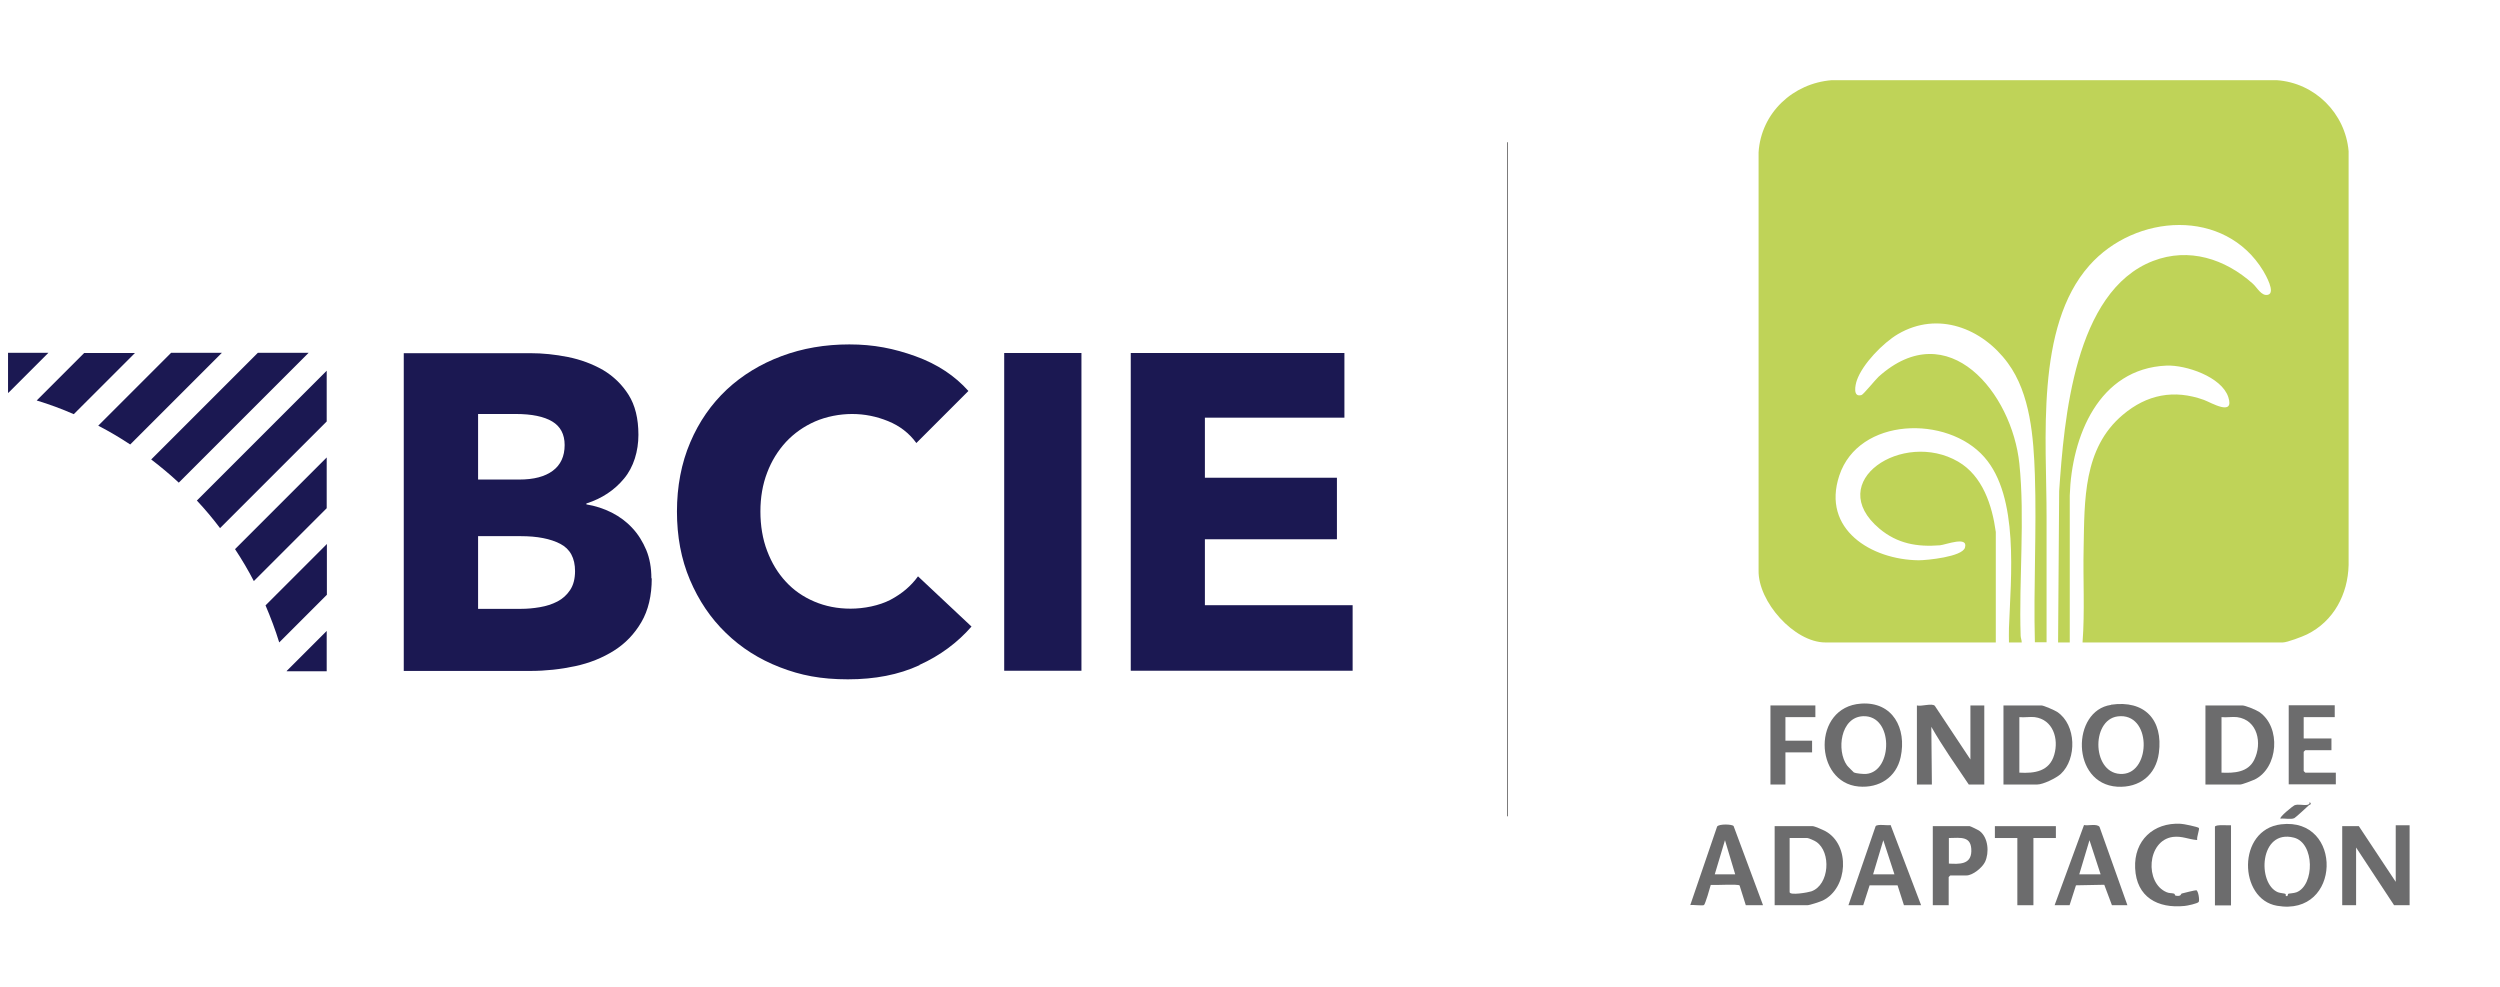
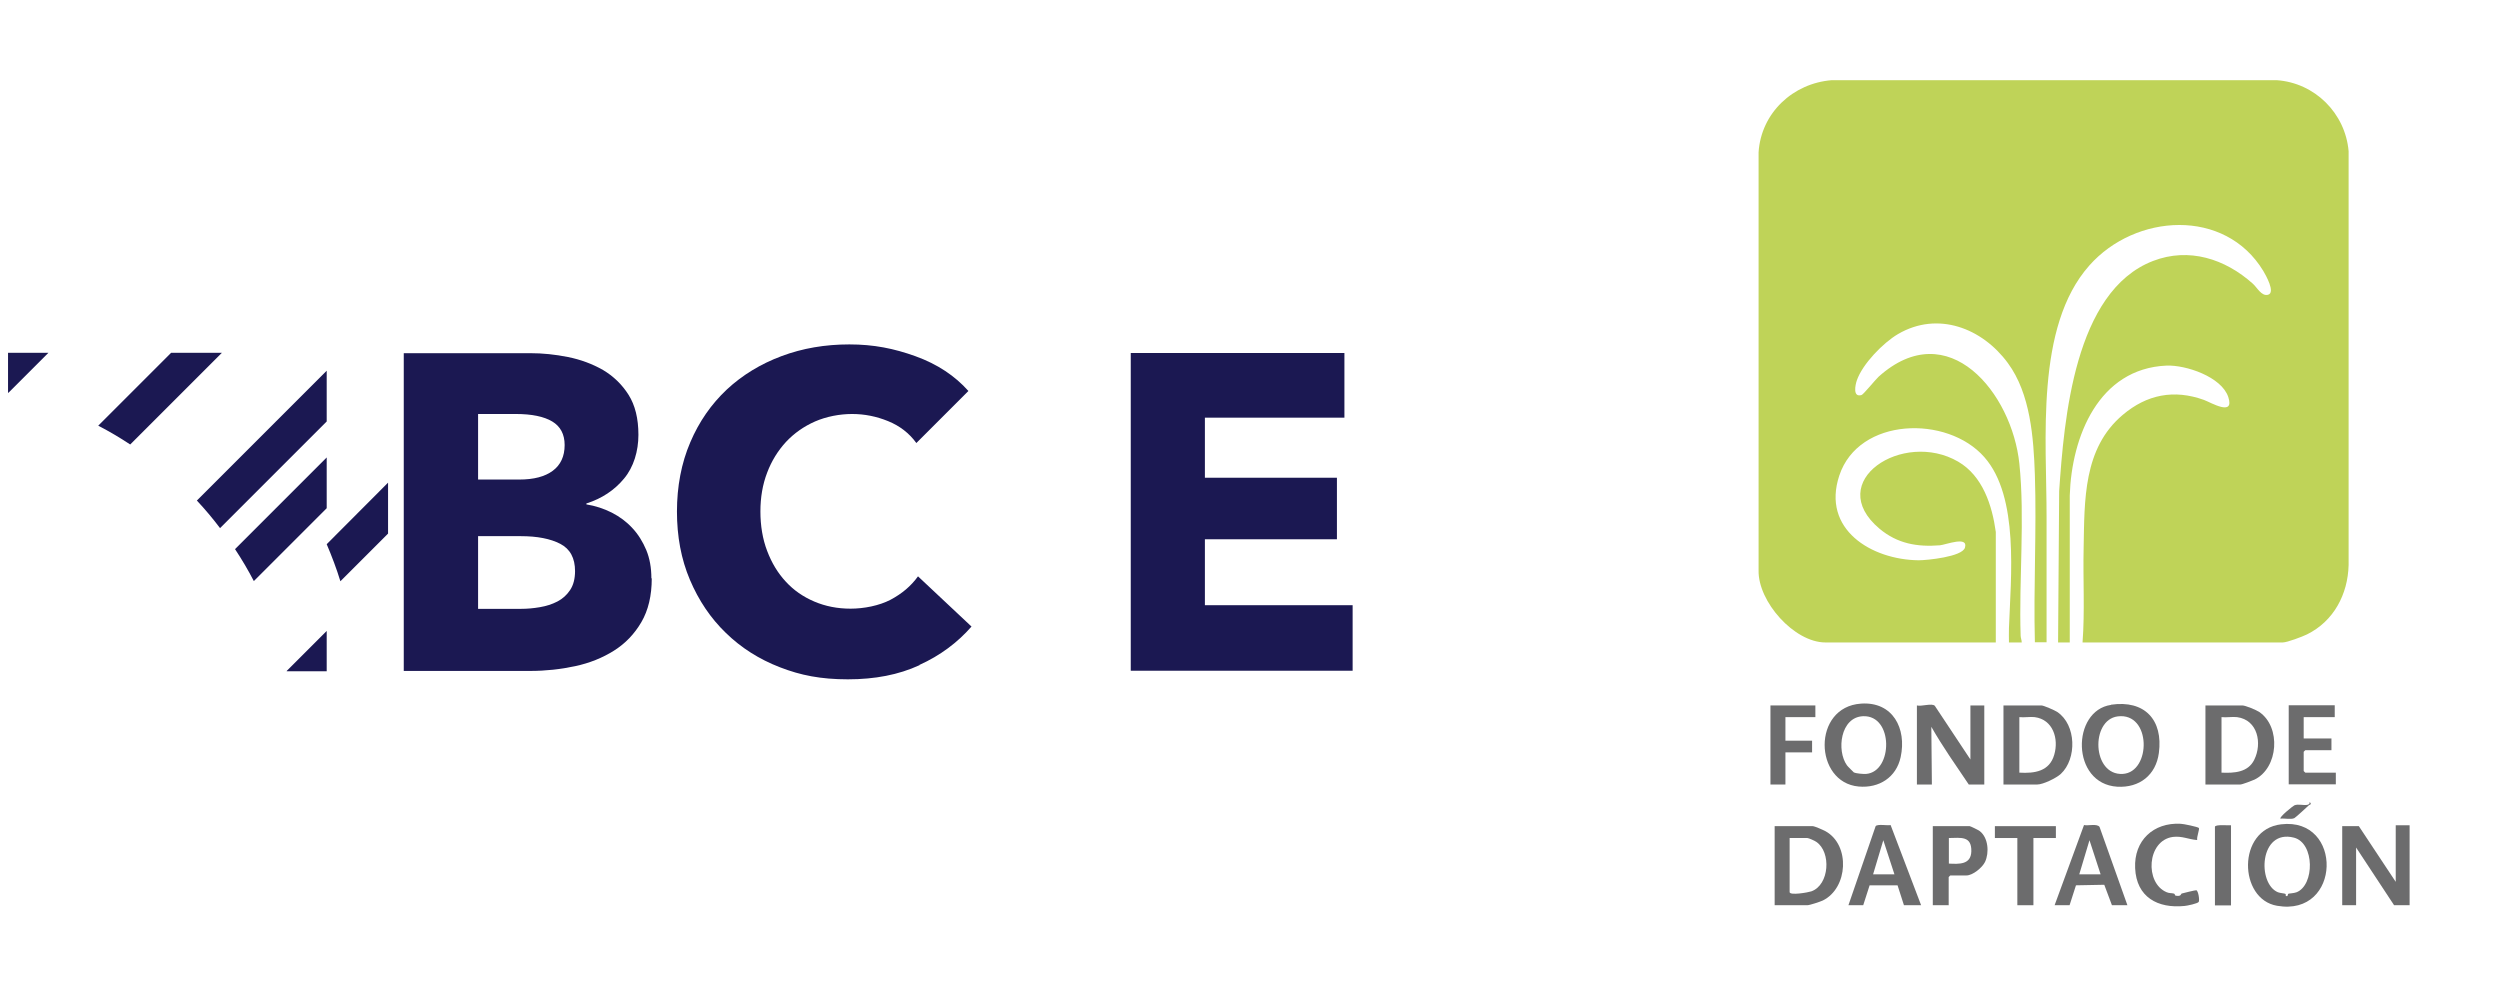
<svg xmlns="http://www.w3.org/2000/svg" id="Capa_1" version="1.1" viewBox="0 0 1369 540.4">
  <defs>
    <style>
      .st0 {
        fill: #6c6c6d;
      }

      .st1 {
        fill: #1b1852;
      }

      .st2 {
        fill: none;
        stroke: #706f6f;
        stroke-miterlimit: 10;
        stroke-width: .5px;
      }

      .st3 {
        fill: #bfd358;
      }
    </style>
  </defs>
  <g>
    <g>
      <path class="st1" d="M4.4,193.2v21.9h.2l21.9-21.9H4.4Z" />
-       <path class="st1" d="M46.2,193.2l-26.1,26.1c6.9,2.1,13.7,4.6,20.3,7.5l33.5-33.5h-27.8,0Z" />
      <path class="st1" d="M93.7,193.2l-39.9,39.9c6,3.1,11.9,6.6,17.5,10.3l50.2-50.2h-27.8Z" />
-       <path class="st1" d="M141.2,193.2l-58.4,58.4c5.2,4,10.3,8.2,15.1,12.7l71.1-71.1h-27.8Z" />
      <path class="st1" d="M178.9,203l-71.1,71.1c4.5,4.8,8.7,9.8,12.7,15.1l58.4-58.4v-27.8h0Z" />
      <path class="st1" d="M178.9,250.5l-50.2,50.2c3.7,5.6,7.2,11.5,10.3,17.5l39.9-39.9v-27.8h0Z" />
-       <path class="st1" d="M178.9,298l-33.5,33.5c2.8,6.6,5.4,13.4,7.5,20.3l26.1-26.1v-27.8h-.1Z" />
+       <path class="st1" d="M178.9,298c2.8,6.6,5.4,13.4,7.5,20.3l26.1-26.1v-27.8h-.1Z" />
      <path class="st1" d="M178.9,367.7v-22.2l-21.9,21.9v.2h21.9Z" />
    </g>
    <g>
      <path class="st1" d="M356.9,316.7c0,9.5-1.9,17.5-5.7,24-3.8,6.5-8.8,11.7-15,15.6s-13.3,6.8-21.3,8.5c-7.9,1.7-16.1,2.6-24.5,2.6h-69.3v-174h69.3c6.7,0,13.6.7,20.6,2.1,7,1.4,13.4,3.8,19.2,7.1,5.7,3.4,10.4,7.9,14,13.6,3.6,5.7,5.4,13,5.4,21.9s-2.6,17.7-7.9,24c-5.2,6.3-12.1,10.9-20.6,13.6v.5c4.9.8,9.5,2.3,13.9,4.5,4.3,2.2,8.1,5,11.3,8.5,3.2,3.4,5.7,7.5,7.6,12,1.9,4.6,2.8,9.8,2.8,15.5h.2ZM309.2,243.7c0-5.9-2.3-10.2-6.8-12.9s-11.2-4.1-20-4.1h-20.6v35.9h22.6c7.9,0,14-1.6,18.3-4.8,4.3-3.2,6.5-7.9,6.5-14.1h0ZM314.9,312.8c0-7.2-2.7-12.2-8.1-15s-12.6-4.2-21.6-4.2h-23.4v39.8h23.6c3.3,0,6.7-.3,10.2-.9s6.7-1.6,9.6-3.1,5.2-3.6,7-6.3c1.8-2.7,2.7-6.2,2.7-10.4h0Z" />
      <path class="st1" d="M503.4,364.3c-11.3,5.2-24.3,7.7-39.1,7.7s-25.9-2.2-37.2-6.6c-11.4-4.4-21.3-10.7-29.6-18.8-8.4-8.1-14.9-17.8-19.7-29.1-4.8-11.3-7.1-23.8-7.1-37.4s2.4-26.5,7.3-37.9c4.8-11.3,11.5-20.9,20-28.9,8.5-7.9,18.5-14,30-18.3s23.8-6.4,37.1-6.4,24.4,2.2,36.3,6.5,21.5,10.7,28.9,19l-28.5,28.5c-3.9-5.4-9.1-9.4-15.5-12s-12.9-3.9-19.7-3.9-14.1,1.4-20.3,4.1c-6.1,2.7-11.4,6.4-15.9,11.2-4.4,4.8-7.9,10.4-10.3,16.8-2.5,6.5-3.7,13.6-3.7,21.3s1.2,15.1,3.7,21.6c2.5,6.6,5.9,12.2,10.2,16.8,4.3,4.7,9.5,8.3,15.6,10.9s12.7,3.9,19.9,3.9,15.6-1.6,21.9-4.9c6.2-3.3,11.2-7.5,15-12.8l29.3,27.5c-7.7,8.8-17.2,15.9-28.5,21v.2Z" />
-       <path class="st1" d="M549.9,367.3v-174h42.3v174h-42.3Z" />
      <path class="st1" d="M619.2,367.3v-174h117v35.4h-76.4v32.9h72.3v33.7h-72.3v36.1h80.9v35.9h-121.5Z" />
    </g>
  </g>
-   <line class="st2" x1="825.5" y1="77.9" x2="825.5" y2="447" />
  <g>
    <path class="st3" d="M1140.4,351.8c1.3-17.2.2-34.6.6-51.8.5-26-.3-54.5,21.4-72.8,13.2-11.2,28.1-14.1,44.5-8.2,3.8,1.4,16.9,9.3,13.3-1.6-3.7-11.1-23.2-17.6-33.8-17.2-37.2,1.6-52,38.9-53,71.1v80.5s-6.4,0-6.4,0l.6-82.9c2.7-39.2,8.3-109.4,51.4-126,19.7-7.6,39.5-1.1,54.6,12.4,2.4,2.1,4.8,7.1,8.4,6.1,4.2-1.2-1.3-10.8-2.6-13-21-34.7-70.1-31.5-95.3-3-29.8,33.6-23.3,95.8-23.4,138.1,0,22.7,0,45.5,0,68.2h-6.4c-.8-30.5,1-61.2,0-91.6-.7-20.3-2.4-44.5-14.8-61.3-14-19.1-38.3-28.6-60.1-15.9-8.2,4.8-19.5,16.4-22.6,25.4-.9,2.6-2.3,9.5,2.6,8,1-.3,7.5-8.3,9.3-10,38.2-34.3,73.1,9,77.1,47.6,3.1,29.9-.3,63.6.7,94.1,0,1.3.6,2.5.6,3.8h-7c0-2.6-.1-5.3,0-7.9,1-27.6,5.7-71.9-13.5-93.6-20.3-23.1-68.8-21.9-79.4,10.1-9.8,29.5,17.6,46.1,43.4,46.4,4.6,0,23.9-1.9,25.4-6.9,2-6.6-10.5-1.6-13.7-1.3-12.5,1-23.3-.9-33.1-9.1-30.8-25.9,12.9-54.3,43.1-36.7,13.4,7.8,18.6,23.9,20.6,38.5v60.5c0,0-93.3,0-93.3,0-17.1,0-37-22.4-36.6-39.5V83.4c1.4-21.6,18.8-37.8,40.1-39.5h243.5c21,1.4,37.7,18.1,39.5,38.9v226.6c-.4,16.1-8.2,30.8-22.8,38-2.4,1.2-10.9,4.4-13.2,4.4h-109.7Z" />
    <path class="st0" d="M1049.7,386.3c2.4.7,8.2-1.4,9.8.2l19.5,29.4v-29.6h7.6v43.3h-8.5c-7-10.4-14.3-20.7-20.5-31.6l.3,31.6h-8.2v-43.3Z" />
    <polygon class="st0" points="1319.5 451.9 1319.5 495.7 1311 495.7 1290.2 464.1 1290.2 495.7 1282.6 495.7 1282.6 452.4 1291.7 452.4 1311.9 482.9 1311.9 451.9 1319.5 451.9" />
    <path class="st0" d="M1249.1,451.4c34.1-4.1,33.2,50.8-2.2,44.6-21.1-3.6-22-41.7,2.2-44.6ZM1252.9,489.5c.4-.3,3.2-.3,4.7-.9,9.9-3.9,10-26.9-1.4-29.9-19-4.9-20.3,25.2-8.8,29.9,1.3.5,3.7.6,4.1.9s0,.9.2,1c1.2.9,1.1-.9,1.3-1Z" />
    <path class="st0" d="M1019.1,385.3c17.4-1.2,25.1,13.6,21.7,29.3-2.4,11.1-11.8,17.1-23,16.1-24.5-2.2-25.6-43.6,1.3-45.4ZM1015.3,423c1.2.6,5.1.9,6.6.8,14.7-1.2,15.1-32.3-1.7-31.6-12.4.5-14.6,18.8-8.8,26.9.3.5,3.7,3.8,3.9,4Z" />
    <path class="st0" d="M1156,385.9c18.4-2.7,28.6,8.3,26.2,26.4-1.6,12.1-10.6,19.2-22.8,18.5-25.4-1.6-25.1-41.7-3.4-44.8ZM1159.6,392.3c-14.9,2-14,32.4,2.8,31.5,15.7-.9,15.8-33.9-2.8-31.5Z" />
    <path class="st0" d="M1207.7,429.6v-43.3h20.2c1.7,0,7.7,2.5,9.3,3.6,12,8.2,10.5,30.6-2.6,37-1.3.6-6.8,2.7-7.8,2.7h-19ZM1225,392.7c-2.6-.3-5.8.3-8.5,0v30.4c6.9.3,14.5-.1,17.9-7,4.5-9,2-21.9-9.4-23.4Z" />
    <path class="st0" d="M1097.1,429.6v-43.3h20.8c1.2,0,7.4,2.7,8.7,3.6,10.4,7,10.8,25.6,1.9,33.9-2.5,2.3-9.7,5.8-12.9,5.8h-18.4ZM1114.3,392.7c-2.6-.3-5.8.3-8.5,0v30.4c8.4.5,16.5-.7,19.1-9.8,2.6-8.8-.7-19.3-10.7-20.6Z" />
    <path class="st0" d="M971.8,495.7v-43.3h20.8c1.1,0,5.8,2.1,7.1,2.8,13.6,7.6,12.3,31.1-1.5,37.9-1.5.7-7.2,2.6-8.5,2.6h-17.9ZM980,458.9v29.6c0,2,10.2.2,11.9-.4,9.9-3.5,11-21.5,2.7-27.1-.8-.6-4.2-2.1-4.9-2.1h-9.7Z" />
    <path class="st0" d="M1165,495.7h-8.5l-4.2-11.2-15.5.3-3.5,10.9h-8.2l16.1-43.9c2.3.5,7.1-.9,8.5,1l15.3,43ZM1138.6,478.8h11.7l-6.1-18.7-5.6,18.7Z" />
    <path class="st0" d="M1012.2,495.7l14.9-43.3c1.1-1.3,6.4-.2,8.2-.6l16.7,43.9h-9.4l-3.5-10.9h-15.3l-3.5,10.9h-8.2ZM1037.4,478.8l-6.1-18.7-5.6,18.7h11.7Z" />
-     <path class="st0" d="M965.4,495.7h-9.4l-3.4-10.8c-.6-.9-13.6-.1-15.8-.3-.4,1.6-3,10.5-3.7,11s-5.9-.2-7.5,0l14.7-43c1.1-1.5,8-1.3,9-.3l16.1,43.3ZM950.2,478.8l-5.6-18.7-5.6,18.7h11.1Z" />
    <path class="st0" d="M1067.2,495.7h-8.8v-43.3h20.2c.4,0,4.9,2.2,5.5,2.7,4.7,3.6,5.3,11.8,2.9,16.9-1.5,3.1-6.7,7.4-10.2,7.4h-8.8c0,0-.9.8-.9.9v15.5ZM1067.2,472.9c5.7.3,12.1.6,12.3-6.7.2-8.6-5.8-7.4-12.3-7.3v14Z" />
    <path class="st0" d="M1278.5,386.3v6.4h-17v11.7h15.2v6.4h-14.3c0,0-.9.8-.9.9v10.5c0,0,.8.9.9.9h16.7v6.4h-25.8v-43.3h25.2Z" />
    <path class="st0" d="M1203,460c-4.7-.4-8.1-2.3-13.1-1.7-14.3,1.9-15.6,25.3-3.4,30.3,1.4.6,2.7.4,3.8.7s.2,1,1.3,1.2c2.9.5,2.6-1,3.1-1.2,1-.3,7.6-1.9,8-1.8,1.1.3,1.9,5.5,1.3,6.4s-6.4,2.1-7.7,2.2c-14.7,1.5-26.4-4.8-27.1-20.7-.7-15.1,10-25.1,24.9-24.3,1.4,0,9.5,1.7,10,2.3s-1.3,5.1-.9,6.4Z" />
    <polygon class="st0" points="994.1 386.3 994.1 392.7 977.7 392.7 977.7 405.6 992.3 405.6 992.3 412 977.7 412 977.7 429.6 969.5 429.6 969.5 386.3 994.1 386.3" />
    <polygon class="st0" points="1125.8 452.4 1125.8 458.9 1113.5 458.9 1113.5 495.7 1104.7 495.7 1104.7 458.9 1092.4 458.9 1092.4 452.4 1125.8 452.4" />
    <path class="st0" d="M1221.7,451.9v43.9h-8.8v-43c0-1.5,7.4-.7,8.8-.9Z" />
    <path class="st0" d="M1265.1,439.6c.9.9-.5,1.1-.7,1.3-1,1-7.4,6.8-8,7.1-1.9.9-5.4,0-7.6.3-.9-.8,6.9-7,7.6-7.3,2.2-.9,5.1.2,7.2-.3s.5-2.3,1.5-1.2Z" />
  </g>
</svg>